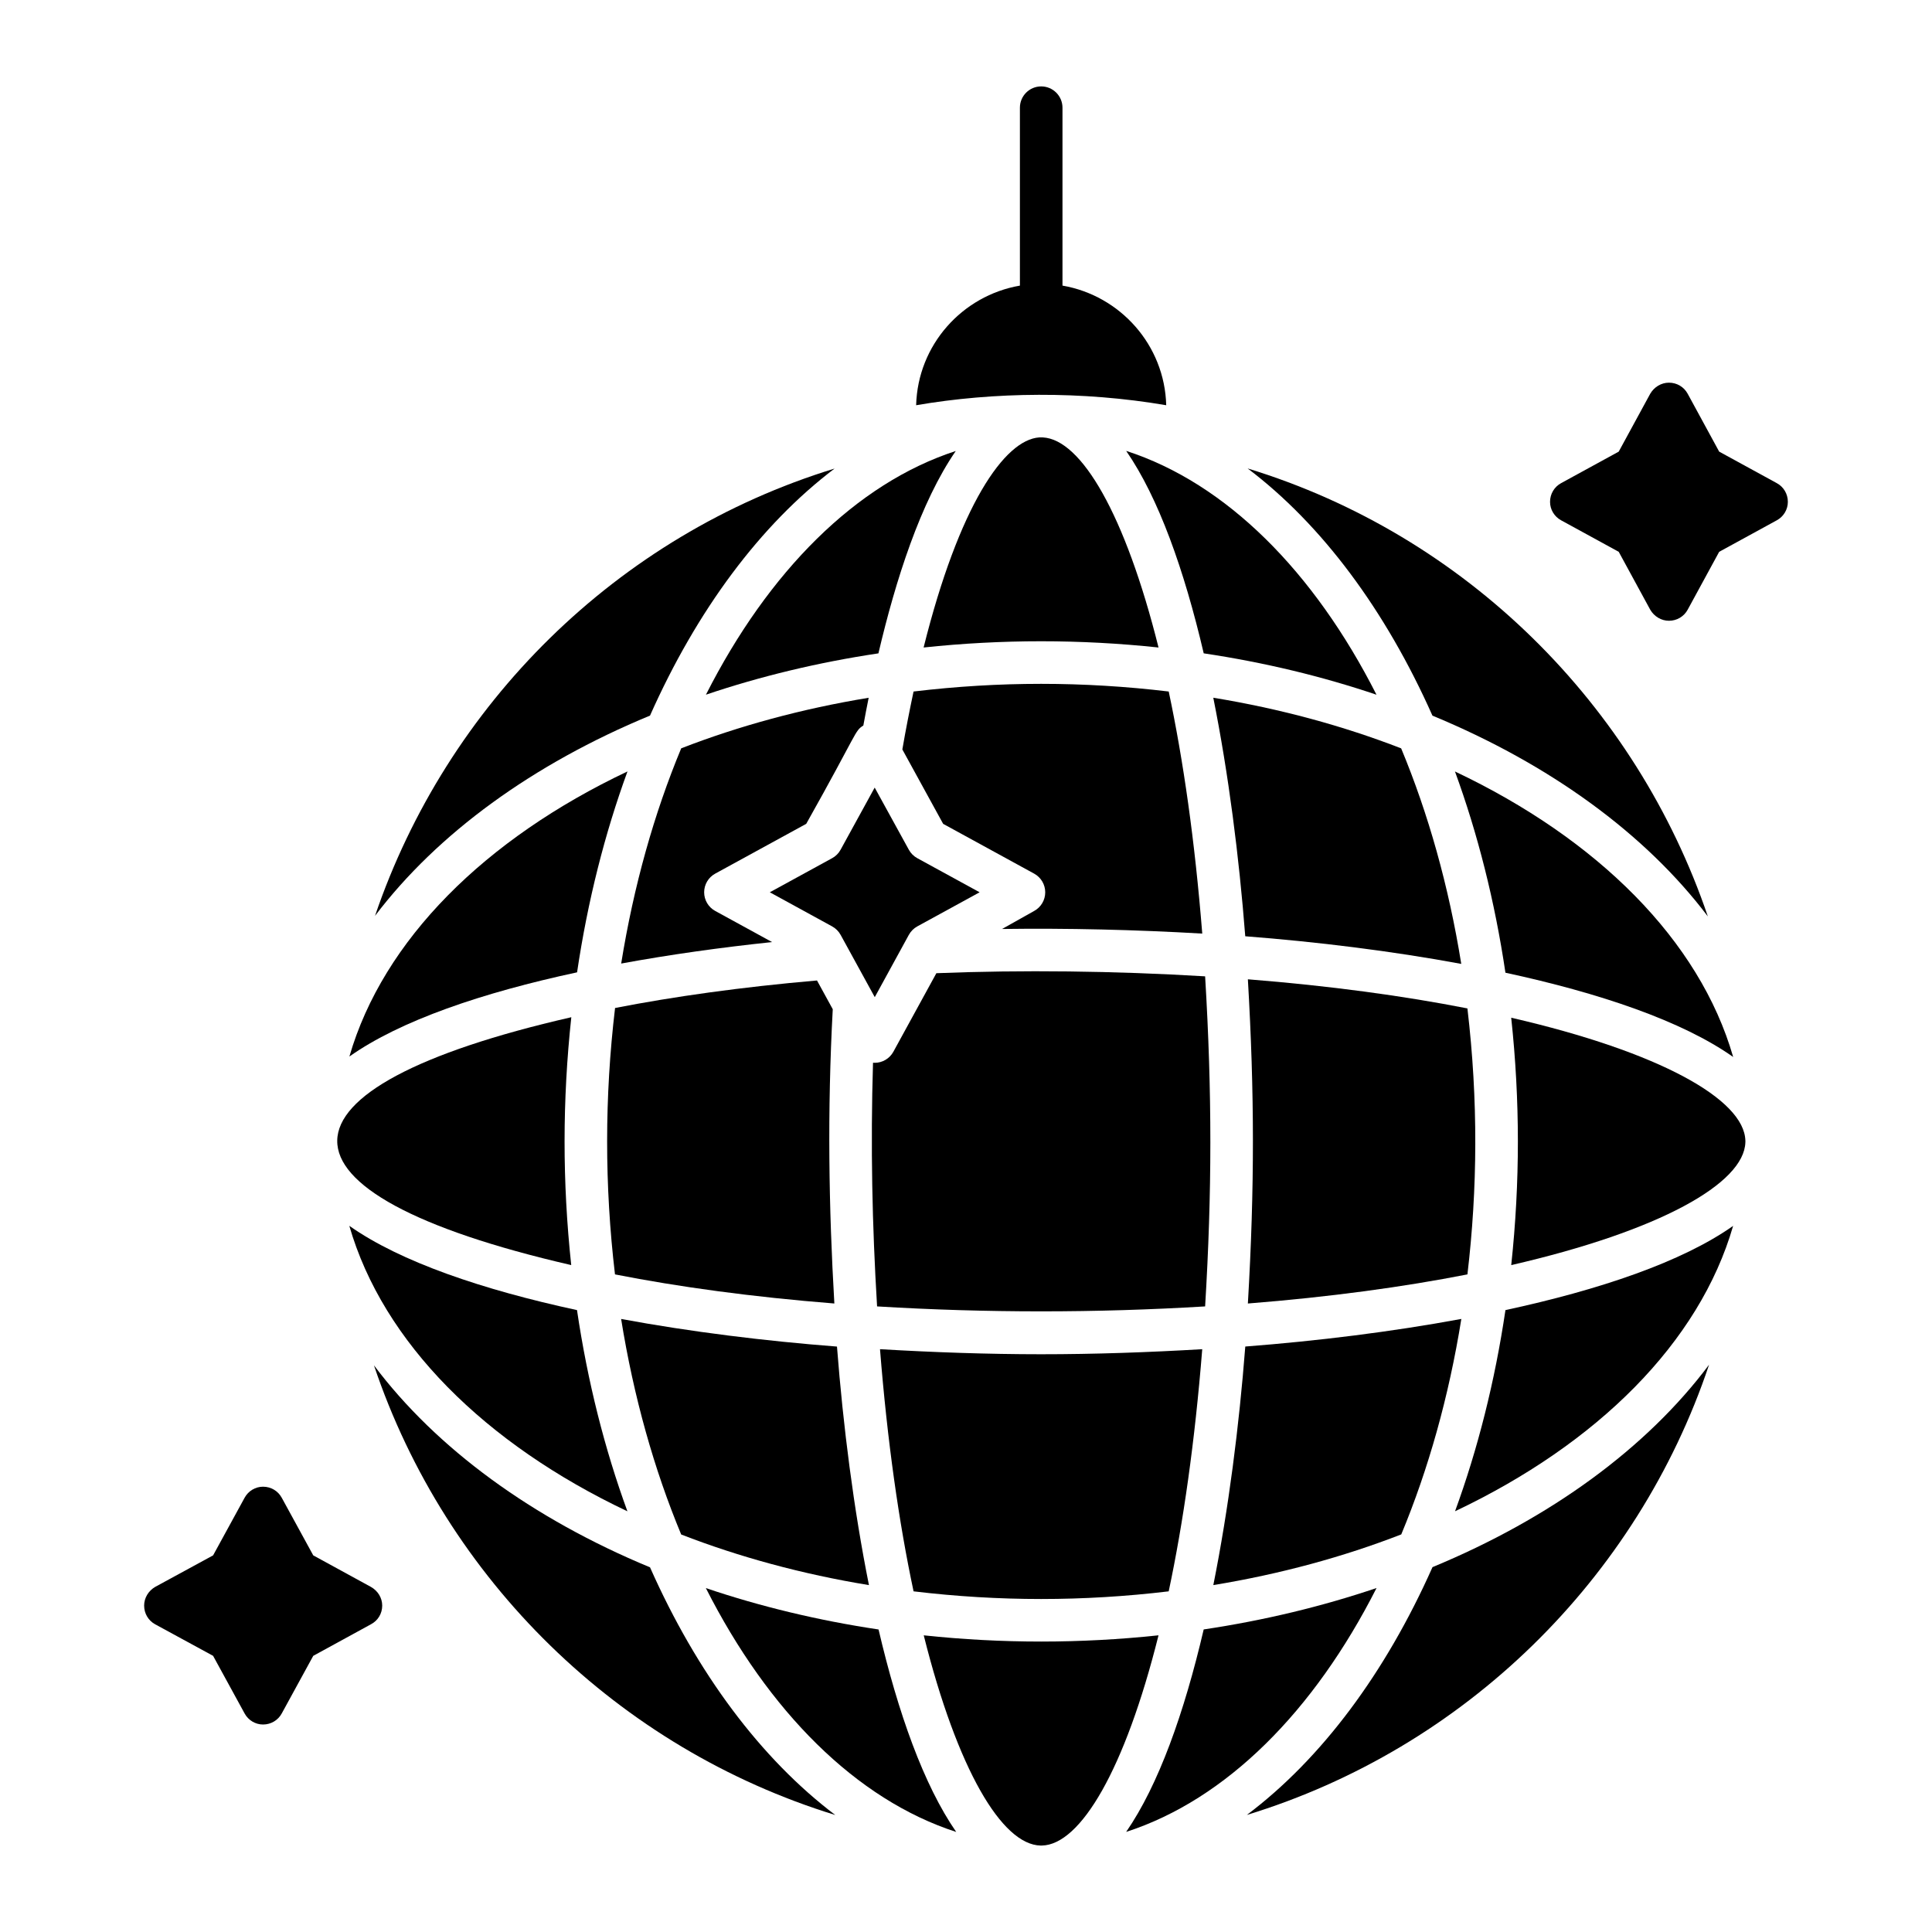
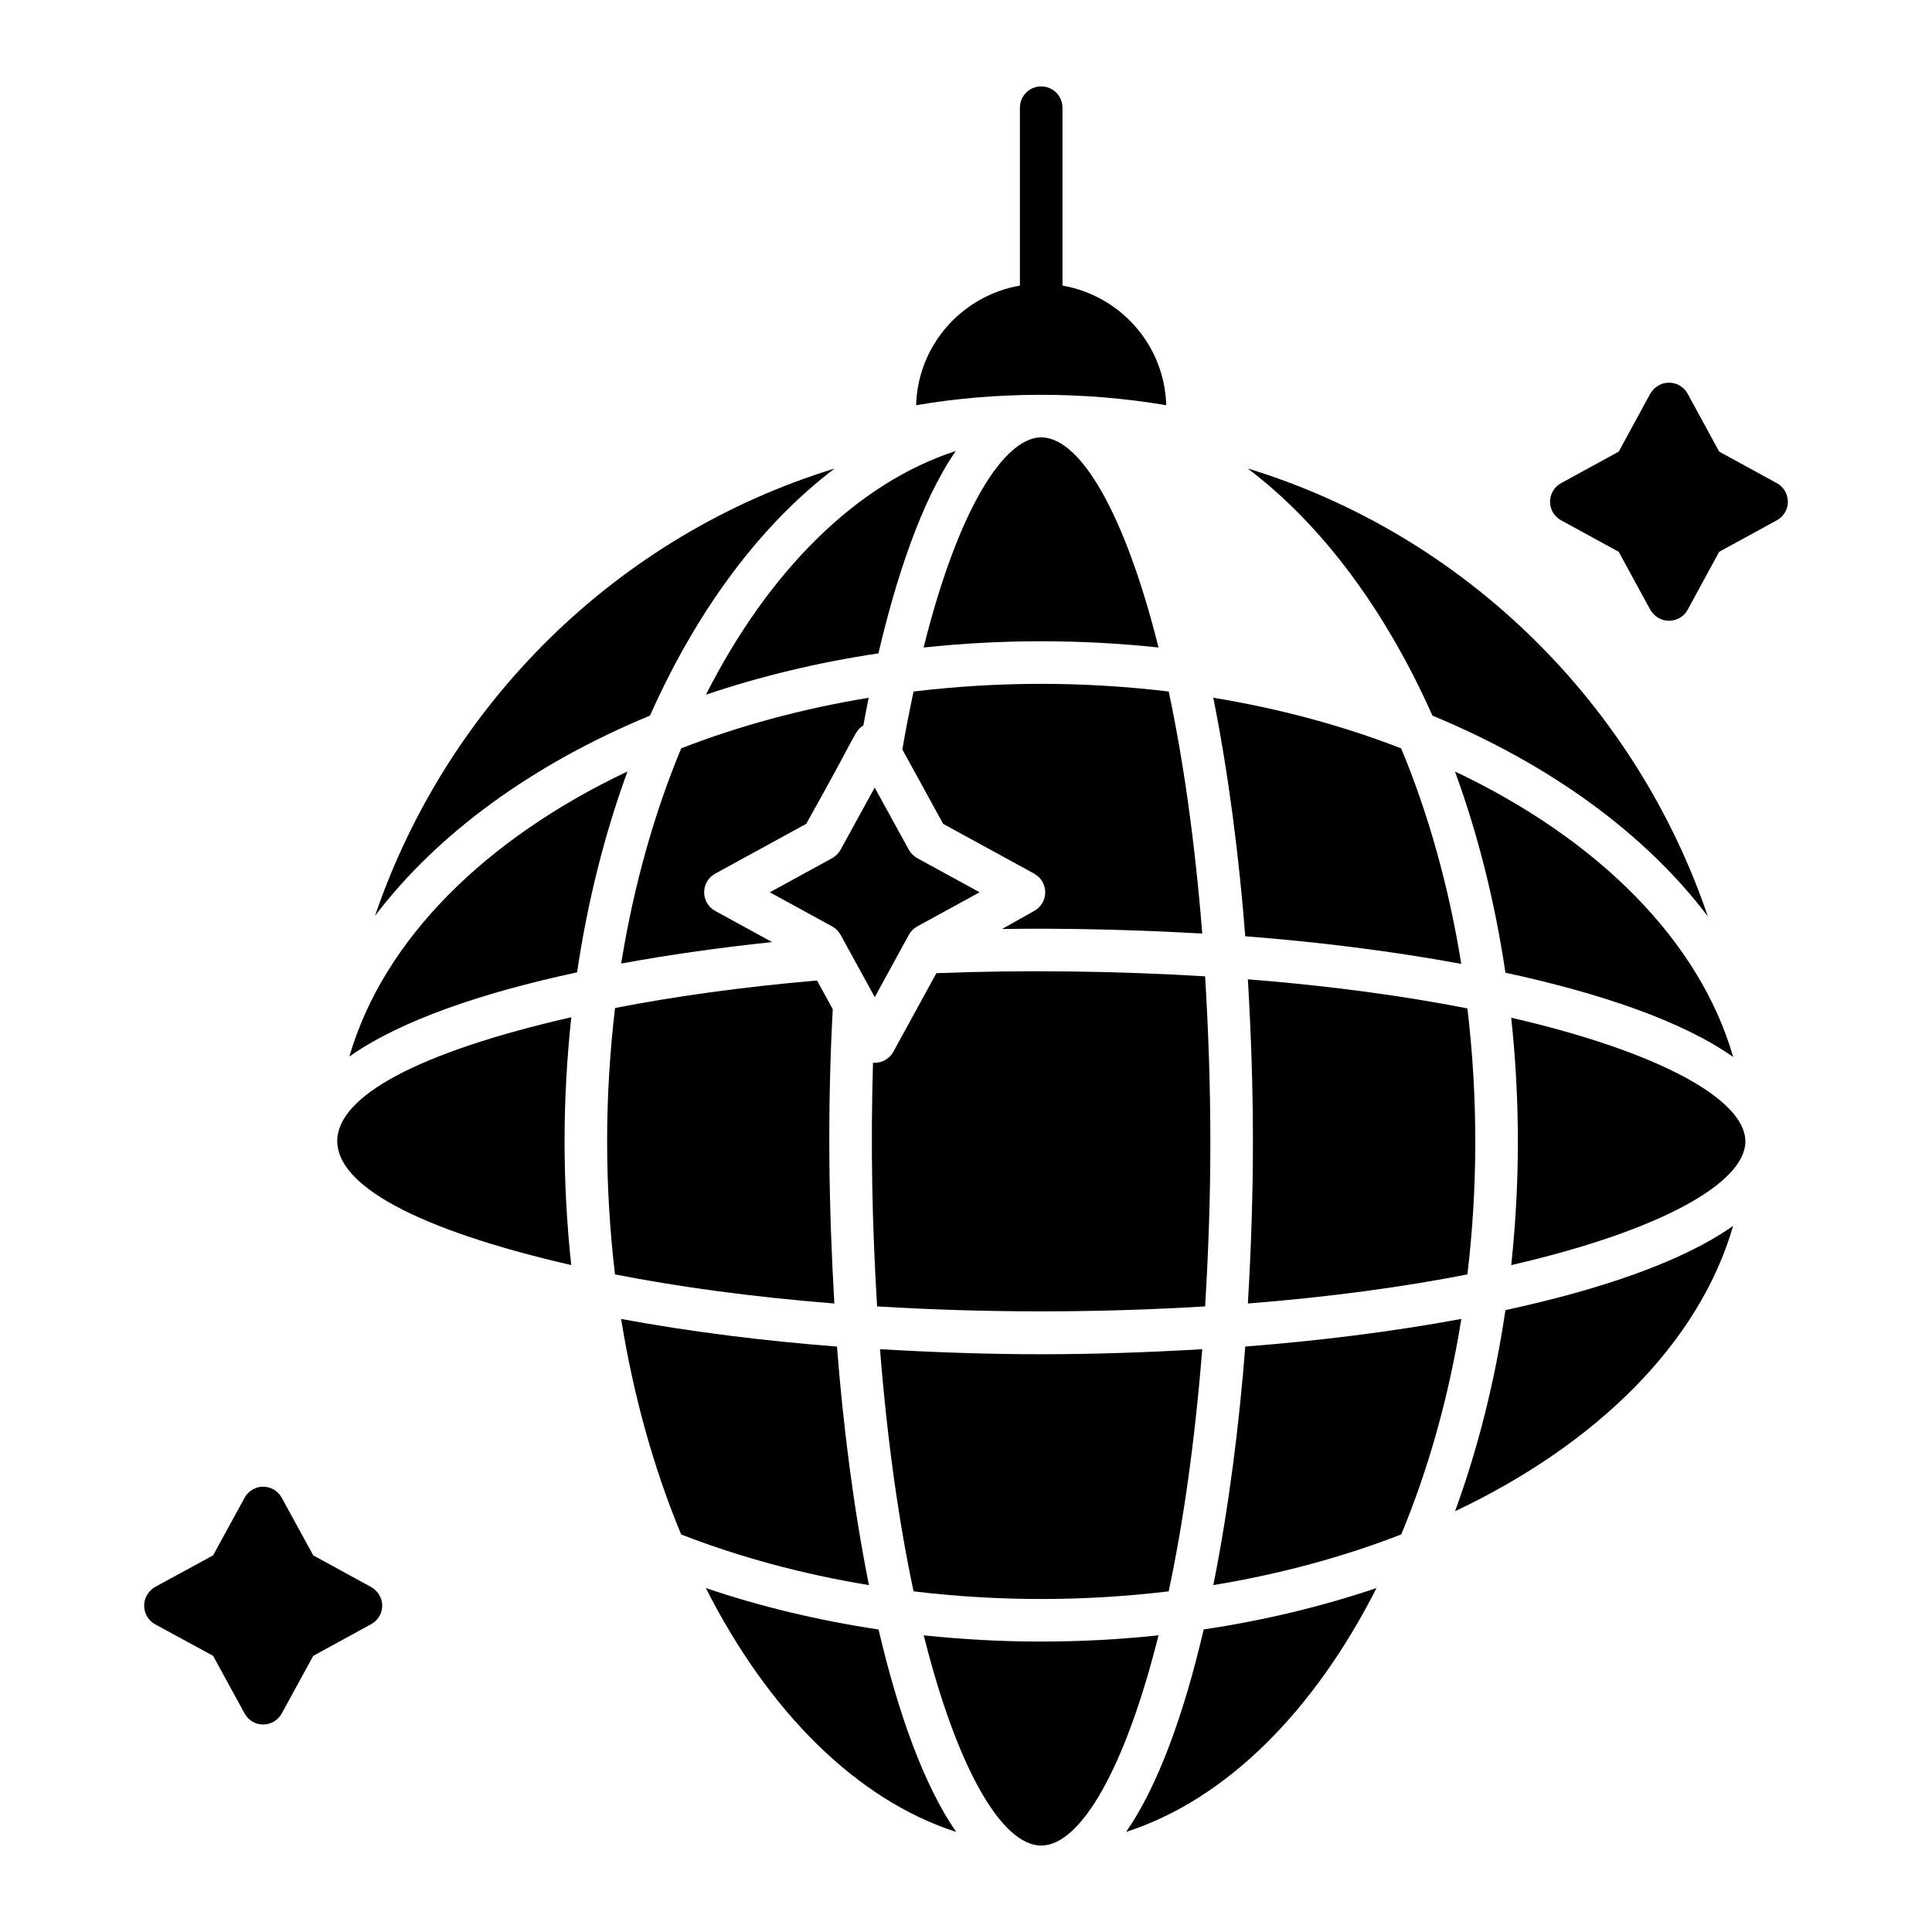
<svg xmlns="http://www.w3.org/2000/svg" fill="#000000" width="800px" height="800px" version="1.1" viewBox="144 144 512 512">
  <g>
    <path d="m384.84 391.77c0.516-0.953 1.301-1.742 2.246-2.262l16.523-9.043-16.523-9.039c-0.941-0.516-1.719-1.289-2.231-2.231l-9.055-16.477-9.039 16.477c-0.516 0.945-1.293 1.719-2.231 2.231l-16.523 9.039 16.523 9.043c0.949 0.52 1.727 1.301 2.246 2.25l9.047 16.5z" />
-     <path d="m442.45 263.49c8.574 12.41 15.383 31.559 20.547 53.652 16.086 2.402 31.434 6.113 45.789 10.969-16.566-32.656-39.82-56.043-66.336-64.621z" />
    <path d="m306.98 481.73c16.855 3.309 36.32 5.981 58.133 7.711-1.484-25.445-1.887-50.953-0.422-77.984l-4.176-7.621c-20.148 1.75-37.992 4.269-53.516 7.293-2.793 23.504-2.805 47.062-0.02 70.602z" />
    <path d="m603.31 424.11c-8.918-30.949-35.977-57.781-73.73-75.66 6.016 16.449 10.562 34.367 13.375 53.328 24.973 5.391 46.805 12.773 60.355 22.332z" />
    <path d="m531.27 493.53c-18.527 3.43-38.238 5.848-57.258 7.316-1.633 21.078-4.426 43.008-8.469 63.219 17.746-2.91 34.477-7.477 49.805-13.43 7.168-17.219 12.605-36.473 15.922-57.105z" />
    <path d="m531.25 399.44c-3.32-20.637-8.758-39.895-15.93-57.117-15.32-5.945-32.047-10.508-49.785-13.418 4.043 20.207 6.836 42.137 8.469 63.215 19.016 1.469 38.727 3.891 57.246 7.32z" />
    <path d="m532.88 411.24c-16.867-3.312-36.348-5.984-58.18-7.715 1.754 30.141 1.809 54.992 0 85.918 21.836-1.73 41.316-4.402 58.184-7.715 2.68-22.641 2.875-46.16-0.004-70.488z" />
    <path d="m308.62 399.35c12.898-2.375 26.422-4.262 39.988-5.691l-15.07-8.25c-1.805-0.988-2.93-2.887-2.93-4.945 0-2.059 1.125-3.957 2.93-4.945l24.121-13.195c13.887-24.723 12.77-24.547 15.137-26.055 0.434-2.383 0.902-4.84 1.41-7.352-17.695 2.906-34.387 7.461-49.676 13.395-7.156 17.195-12.59 36.43-15.91 57.039z" />
    <path d="m463.37 402.74c-24.039-1.449-48.582-1.73-71.223-0.832l-11.398 20.82c-0.992 1.805-2.887 2.93-4.949 2.93h-0.008c-0.043-0.031-0.281-0.008-0.434-0.02-0.672 22.074-0.227 42.93 1.078 64.574 28.945 1.75 58.059 1.746 86.934 0 1.832-30.352 1.863-56.398 0-87.473z" />
    <path d="m418.07 385.41-8.512 4.777c17.305-0.234 35.285 0.191 53.051 1.223-1.941-24.422-5.027-46-8.887-64.152-22.652-2.707-44.945-2.711-67.621 0-1.031 4.867-2.035 9.922-2.969 15.355l10.812 19.715 24.121 13.195c1.805 0.988 2.93 2.887 2.93 4.945 0.004 2.055-1.121 3.953-2.926 4.941z" />
    <path d="m377.21 501.55c1.938 24.43 5.031 46.016 8.895 64.172 22.66 2.707 44.938 2.707 67.613 0 3.859-18.156 6.945-39.742 8.887-64.172-14.238 0.836-28.57 1.34-42.734 1.34-14.121-0.004-28.434-0.508-42.66-1.34z" />
    <path d="m331.08 328.1c14.332-4.844 29.652-8.551 45.711-10.953 4.559-19.441 11.176-40.117 20.496-53.629-26.461 8.602-49.668 31.969-66.207 64.582z" />
    <path d="m420.36 259.92c-0.305 0-0.605-0.004-0.91-0.004-9.262 0.59-21.301 18.098-30.684 55.68 20.699-2.199 41.473-2.211 62.258 0-8.832-35.32-20.496-55.148-30.664-55.676z" />
    <path d="m374.28 564.07c-4.047-20.211-6.84-42.137-8.473-63.215-19.004-1.469-38.695-3.887-57.203-7.316 3.316 20.637 8.754 39.895 15.918 57.117 15.312 5.945 32.031 10.508 49.758 13.414z" />
-     <path d="m523.63 559.3c-12.457 28.012-29.398 50.785-49.207 65.68 57.605-17.613 103.41-62.391 122.5-119.32-16.551 22.109-42.031 40.707-73.289 53.645z" />
    <path d="m508.8 564.84c-14.363 4.859-29.715 8.574-45.809 10.98-5.164 22.094-11.969 41.242-20.547 53.652 26.527-8.578 49.789-31.969 66.355-64.633z" />
    <path d="m388.8 577.38c8.918 35.609 20.727 55.504 30.98 55.711 0.043 0 0.082 0.004 0.125 0.004 0.074 0 0.145-0.008 0.219-0.008 10.223-0.23 21.996-20.121 30.895-55.711-20.715 2.203-41.484 2.207-62.219 0.004z" />
    <path d="m331.06 564.86c16.562 32.664 39.824 56.055 66.344 64.625-8.594-12.406-15.41-31.562-20.578-53.656-16.082-2.402-31.418-6.117-45.766-10.969z" />
    <path d="m529.6 544.5c37.727-17.875 64.762-44.695 73.695-75.629-13.551 9.555-35.371 16.934-60.336 22.316-2.805 18.957-7.348 36.867-13.359 53.312z" />
    <path d="m606.54 446.25c-0.312-10.879-22.605-23.457-62.055-32.543 2.356 21.992 2.359 43.539 0.008 65.559 39.43-9.078 61.715-21.648 62.047-32.527 0-0.094 0.012-0.184 0.012-0.277 0-0.07-0.012-0.141-0.012-0.211z" />
    <path d="m523.61 333.65c31.066 12.852 56.43 31.293 72.988 53.211-19.035-56.039-64.039-101-121.96-118.72 19.707 14.895 36.559 37.605 48.973 65.508z" />
    <path d="m316.26 333.64c12.402-27.879 29.234-50.574 48.914-65.469-57.816 17.727-102.74 62.605-121.79 118.54 16.562-21.859 41.875-40.25 72.875-53.07z" />
    <path d="m453.06 251.39c-0.418-15.953-12.188-29.055-27.492-31.703v-47.148c0-3.113-2.527-5.641-5.641-5.641-3.113 0-5.641 2.527-5.641 5.641v47.152c-15.309 2.644-27.082 15.746-27.5 31.699 20.598-3.547 43.988-3.812 66.273 0z" />
    <path d="m310.29 348.44c-37.707 17.855-64.742 44.645-73.699 75.551 13.5-9.547 35.246-16.926 60.34-22.312 2.812-18.93 7.352-36.812 13.359-53.238z" />
    <path d="m295.38 479.26c-2.356-22.043-2.348-43.629 0.023-65.688-82.047 18.773-83.359 46.488-0.023 65.688z" />
-     <path d="m310.27 544.51c-6.012-16.449-10.555-34.363-13.359-53.32-24.969-5.391-46.793-12.773-60.34-22.336 8.926 30.949 35.969 57.781 73.699 75.656z" />
    <path d="m617.8 277c0 2.031-1.129 3.91-2.934 4.887l-15.266 8.348-8.348 15.34c-0.977 1.805-2.859 2.934-4.961 2.934-2.031 0-3.91-1.129-4.965-2.934l-8.348-15.34-15.266-8.348c-1.805-0.977-2.934-2.859-2.934-4.887 0-2.106 1.129-3.984 2.934-4.965l15.266-8.348 8.348-15.34c1.055-1.805 2.934-2.934 4.965-2.934 2.106 0 3.984 1.129 4.961 2.934l8.348 15.34 15.266 8.348c1.809 0.98 2.934 2.859 2.934 4.965z" />
-     <path d="m365.37 625c-57.449-17.672-103.17-62.336-122.27-119.18 16.543 22.031 41.961 40.605 73.164 53.539 12.41 27.973 29.328 50.68 49.105 65.645z" />
    <path d="m245.29 569.5c0 2.106-1.129 3.984-3.008 4.965l-15.266 8.348-8.348 15.266c-0.977 1.805-2.859 2.934-4.961 2.934-2.031 0-3.91-1.129-4.887-2.934l-8.348-15.266-15.34-8.348c-1.805-0.977-2.934-2.859-2.934-4.965 0-2.031 1.129-3.91 2.934-4.961l15.34-8.348 8.348-15.266c0.977-1.805 2.859-2.934 4.887-2.934 2.106 0 3.984 1.129 4.961 2.934l8.348 15.266 15.266 8.348c1.879 1.051 3.008 2.934 3.008 4.961z" />
  </g>
</svg>